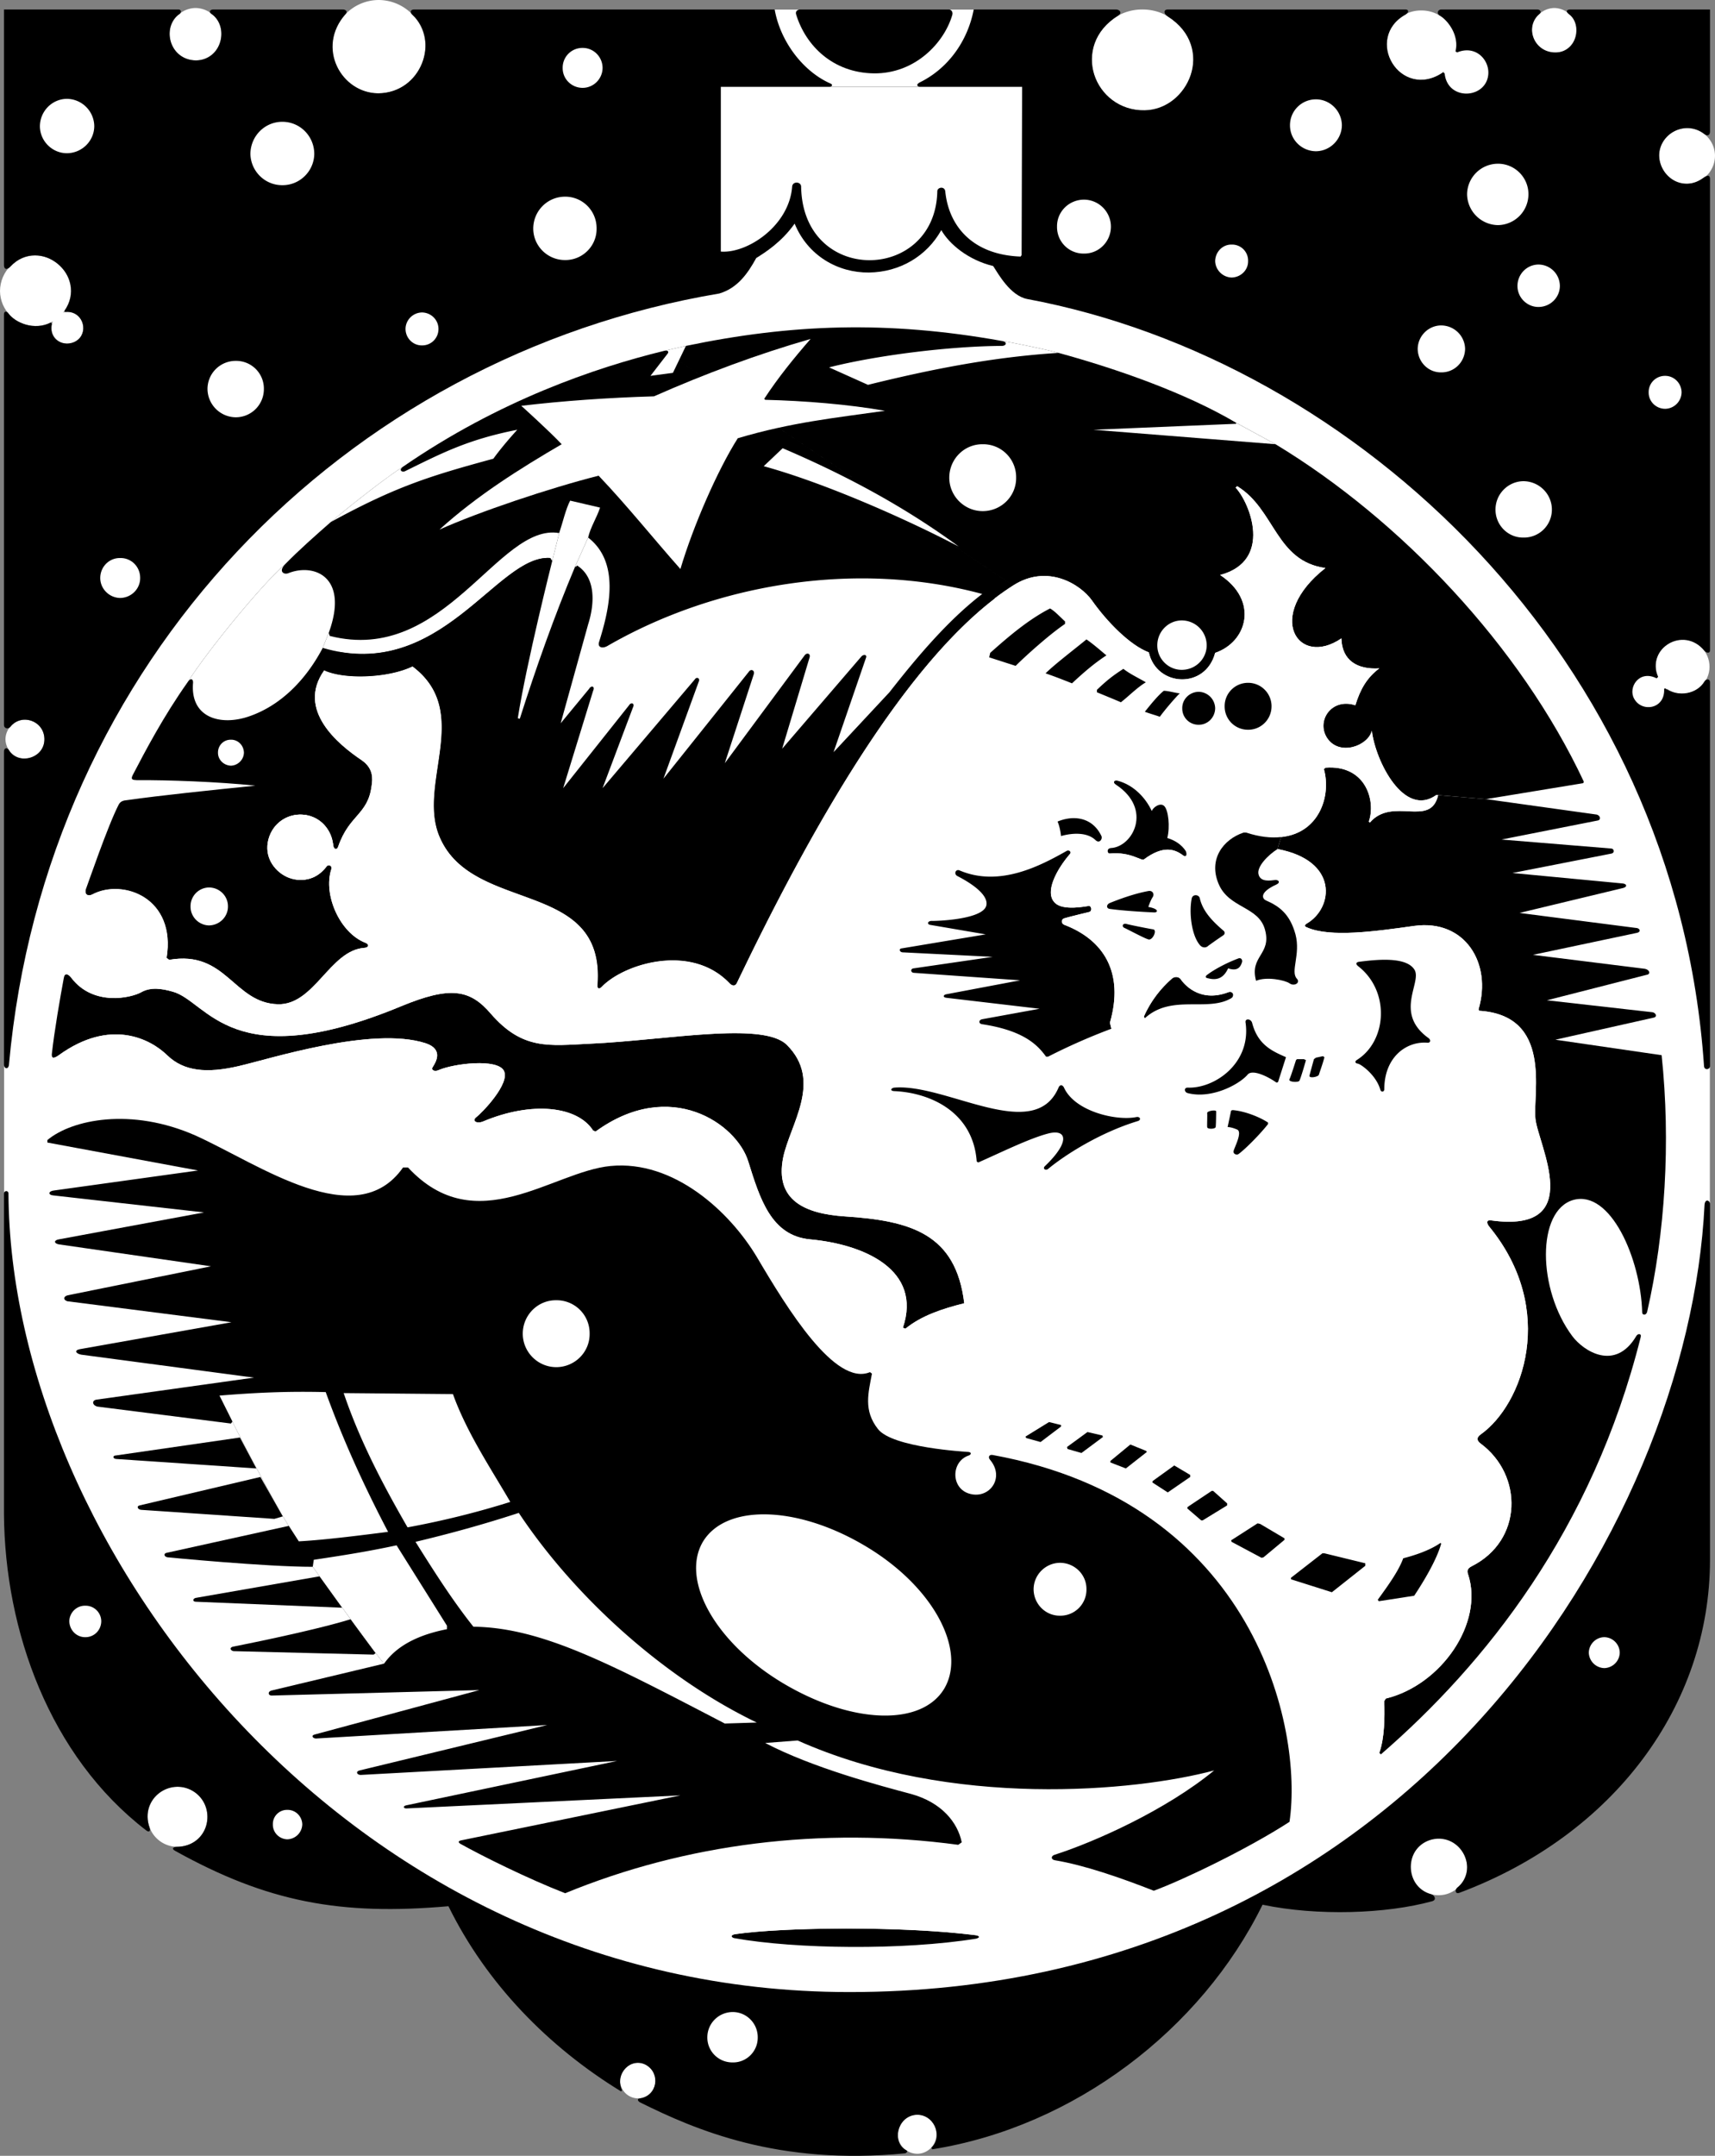
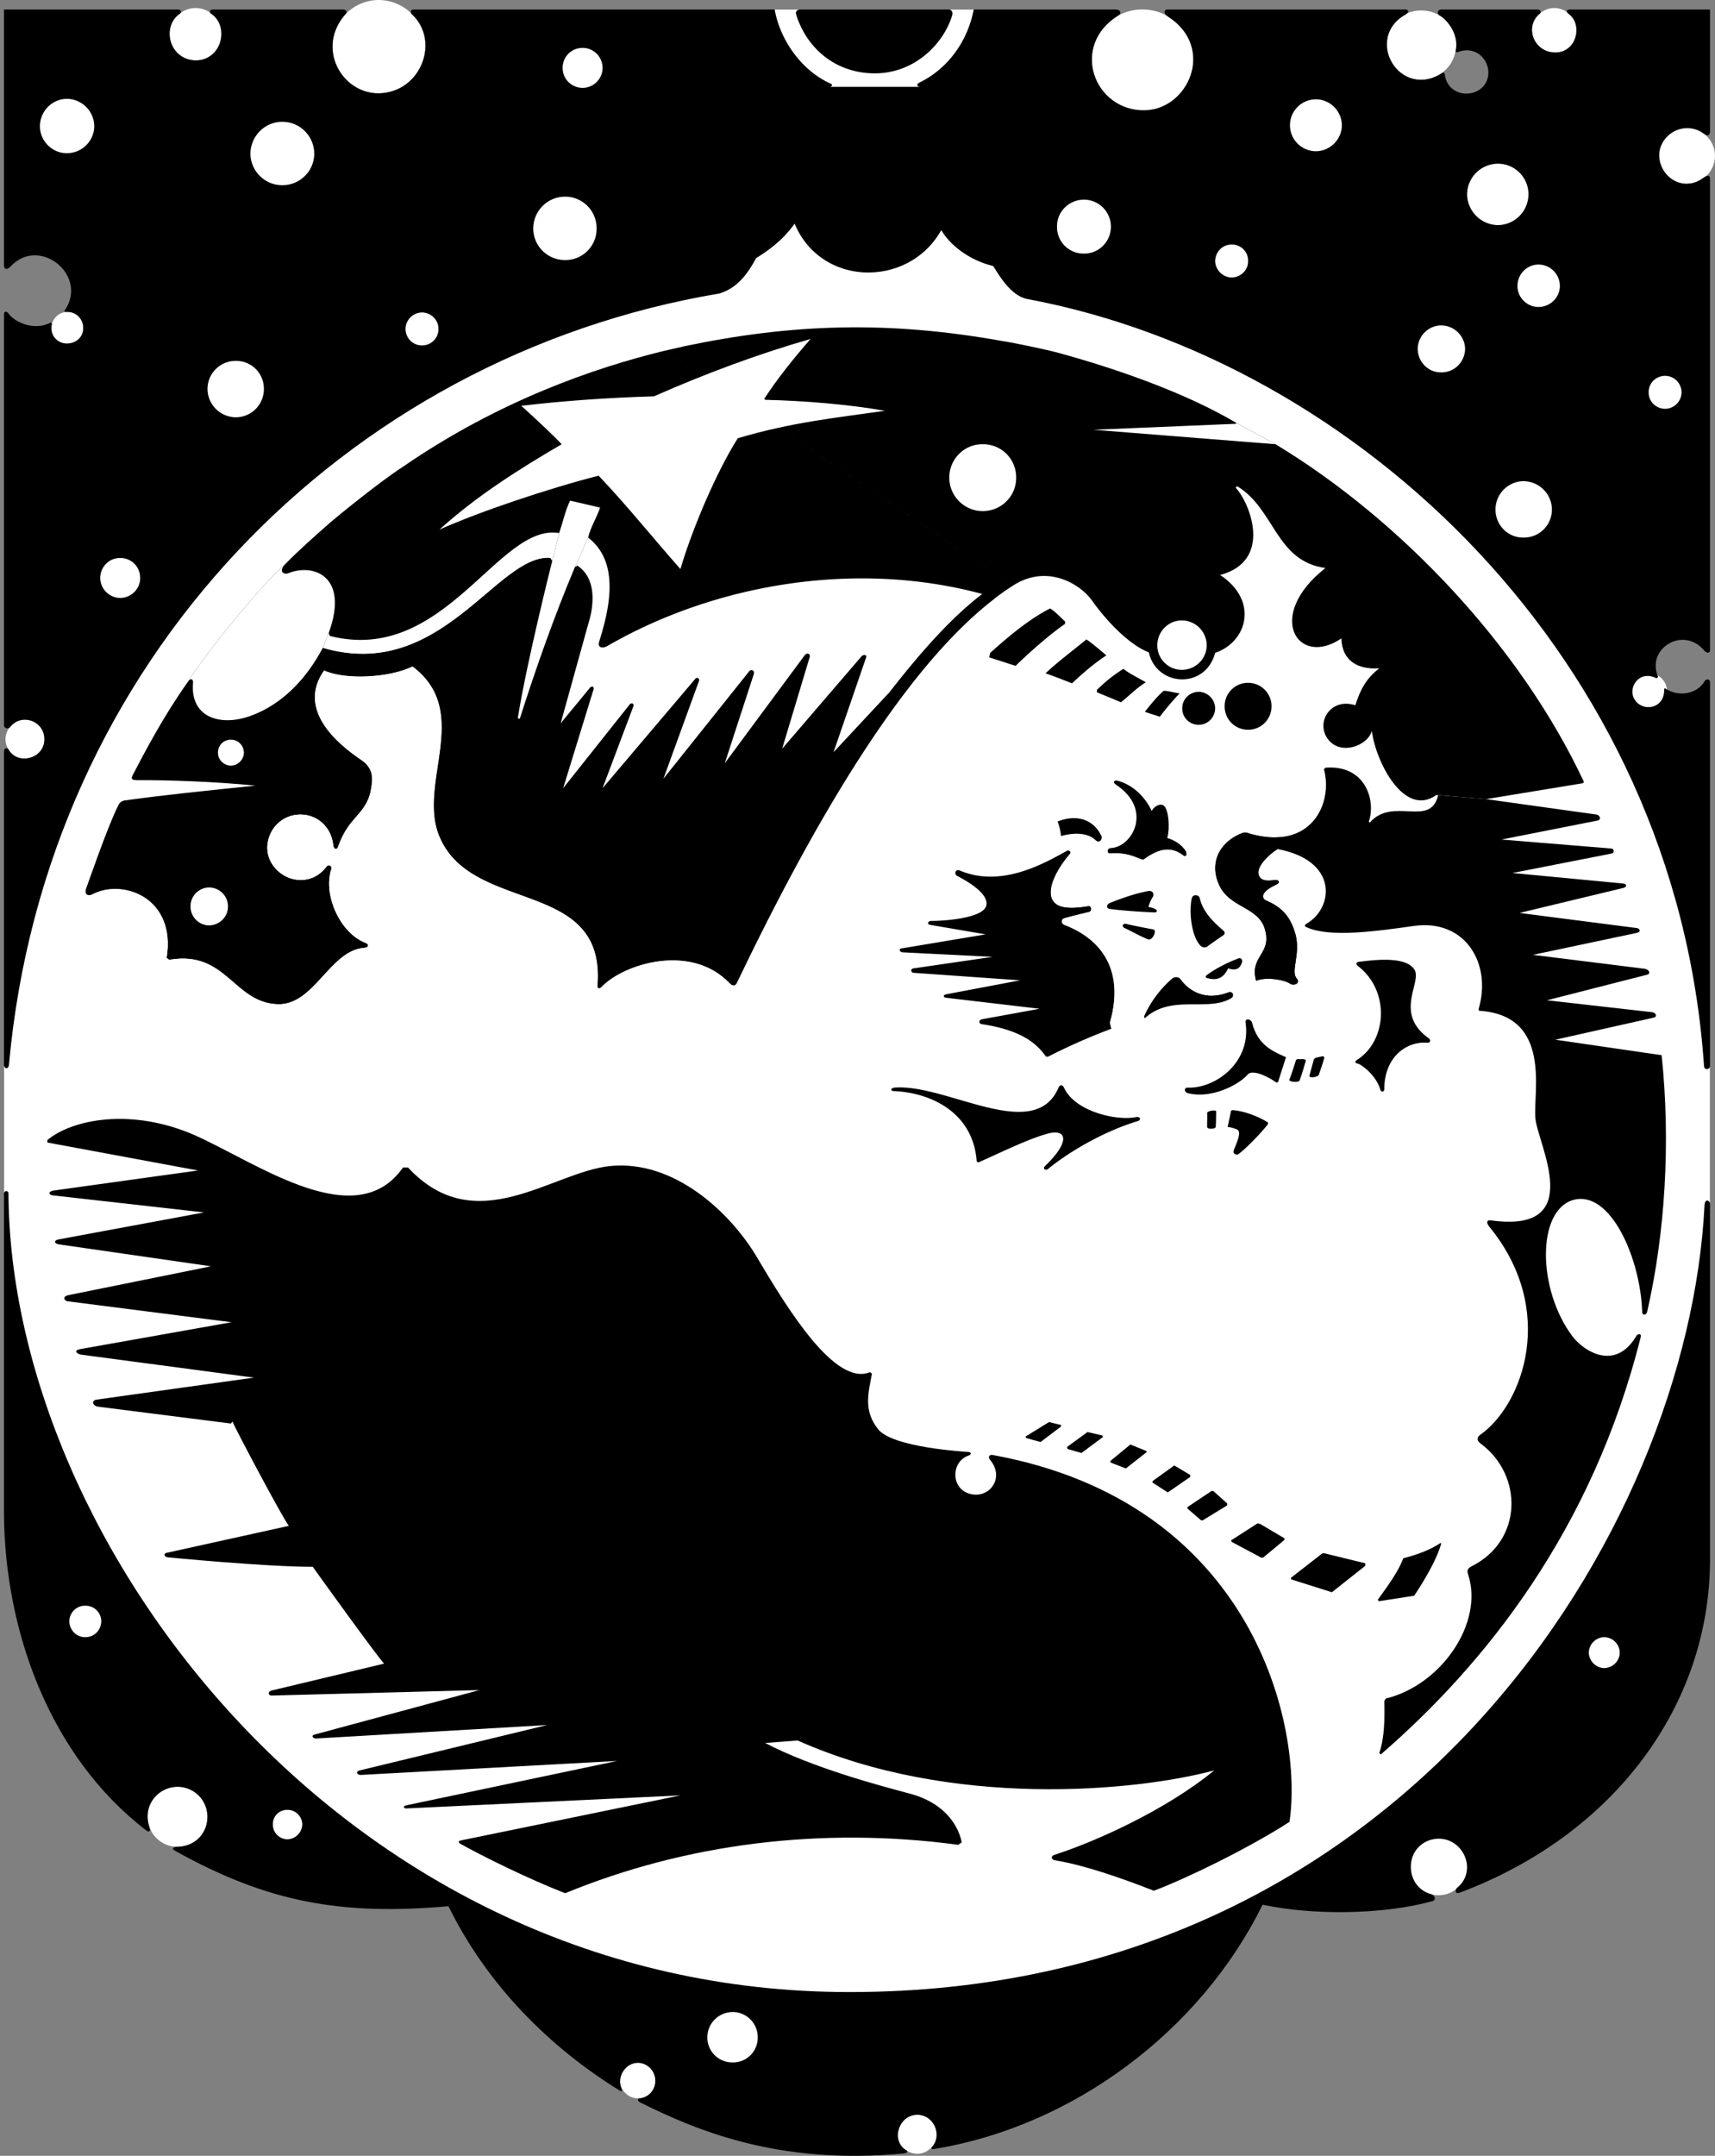
<svg xmlns="http://www.w3.org/2000/svg" width="458.396" height="575.884" viewBox="0 0 343.797 431.913">
  <rect x="0" y="0" width="343.797" height="431.913" fill="#808080" stroke="none" />
  <path style="fill:#fff;fill-opacity:1;fill-rule:nonzero;stroke:none" d="M42.426 420.176c2.89-.024 5.226-2.36 5.199-5.2.027-2.917-2.309-5.253-5.2-5.3a5.287 5.287 0 0 0-5.198 5.3c-.004 2.84 2.332 5.176 5.199 5.2m291.199 130.199c2.082.02 3.77-1.668 3.8-3.8a3.777 3.777 0 0 0-3.8-3.7 3.777 3.777 0 0 0-3.8 3.7c.03 2.132 1.718 3.82 3.8 3.8m-45.5-126.301c3.883-.039 6.996-3.152 7-7a6.898 6.898 0 0 0-7-6.898c-3.797-.047-6.91 3.066-6.898 6.898-.012 3.848 3.101 6.961 6.898 7" transform="translate(-3.227 -408.074)" />
-   <path style="fill:#fff;fill-opacity:1;fill-rule:nonzero;stroke:none" d="M297.227 427.176c2.539-.047 4.613-2.121 4.597-4.7.016-2.53-2.058-4.605-4.597-4.601-2.575-.004-4.645 2.07-4.602 4.602-.043 2.578 2.027 4.652 4.602 4.699m43.296 119.898c2.97-.027 5.399-2.453 5.403-5.398-.004-3.043-2.434-5.473-5.403-5.5-3.015.027-5.445 2.457-5.398 5.5-.047 2.945 2.383 5.37 5.398 5.398M10.324 473.375c3.914.027 7.082-3.137 7.102-7-.02-3.945-3.188-7.113-7.102-7.102-3.894-.011-7.062 3.157-7.097 7.102.035 3.863 3.203 7.027 7.097 7" transform="translate(-3.227 -408.074)" />
  <path style="fill:#fff;fill-opacity:1;fill-rule:nonzero;stroke:none" d="M16.727 476.977c1.78-.043 3.207-1.47 3.199-3.204a3.171 3.171 0 0 0-3.2-3.199c-1.734-.008-3.16 1.418-3.203 3.2a3.308 3.308 0 0 0 3.204 3.203m62.398-50.204a9.468 9.468 0 0 0 9.398-9.398c-.046-5.102-4.214-9.27-9.398-9.3-5.102.03-9.27 4.198-9.3 9.3.03 5.184 4.198 9.352 9.3 9.398m153.102 3.403c5.62.043 10.16-4.496 10.199-10.102-.04-5.59-4.578-10.125-10.2-10.097-5.574-.028-10.113 4.507-10.101 10.097-.012 5.606 4.527 10.145 10.102 10.102m82.597-11.5c2.453-.024 4.453-2.024 4.5-4.5a4.605 4.605 0 0 0-4.5-4.5c-2.476.047-4.476 2.047-4.5 4.5a4.542 4.542 0 0 0 4.5 4.5m26.602 26.199c3.086.008 5.582-2.488 5.597-5.602a5.544 5.544 0 0 0-5.597-5.5c-3.063-.03-5.559 2.465-5.602 5.5.043 3.114 2.54 5.61 5.602 5.602M8.227 560.074c2.171-.02 3.914-1.761 3.898-3.898.016-2.156-1.727-3.899-3.898-3.903-2.125.004-3.868 1.747-3.903 3.903.035 2.136 1.778 3.879 3.903 3.898m30.597 218a5.957 5.957 0 0 0 6-6c.02-3.308-2.672-6-6-6-3.308 0-6 2.692-6 6 0 3.328 2.692 6.02 6 6m92.301 50.403c1.91-.024 3.492-1.61 3.5-3.602-.008-1.91-1.59-3.492-3.5-3.5-1.992.008-3.578 1.59-3.602 3.5a3.628 3.628 0 0 0 3.602 3.602m56 11.097c2.105-.02 3.848-1.761 3.8-3.898a3.82 3.82 0 0 0-3.8-3.903c-2.188.004-3.93 1.747-3.898 3.903-.032 2.136 1.71 3.879 3.898 3.898m104.5-51.801c3.125.008 5.656-2.523 5.7-5.699-.044-3.074-2.575-5.605-5.7-5.597-3.125-.008-5.656 2.523-5.7 5.597.044 3.176 2.575 5.707 5.7 5.7" transform="translate(-3.227 -408.074)" />
  <path style="fill:#000;fill-opacity:1;fill-rule:nonzero;stroke:none" d="M4.023 461.074v-51.097h35c.57.023.602.613.204.898-3.602 2.313-2.227 9.25 3.296 9.3 5.164 0 6.727-6.863 3.102-9.3-.547-.352-.344-.875.3-.898h26c.696 0 1.009.453.598.898-6.023 6.793-.773 15.875 6.5 15.898 8.727-.074 12.395-10.691 6.903-15.699-.621-.547-.41-1.137.398-1.097h140.7c.796.085 1.124.738.402 1.199-9.844 6.074-4.844 19.156 5.3 19 8.524-.074 14.442-12.508 4.598-18.801-.812-.492-.93-1.375 0-1.398h47.7c.62.023.667.562 0 1-8.524 4.71-1.149 17.398 7.5 11.597l.3.2c.488 4.914 6.551 5.164 8.301 1.8 1.695-3.3-1.438-7.824-5.8-6l-.302-.199c.875-3.09-1.648-6.375-3.199-7.2-.68-.41-.344-1.19.301-1.198h19.3c.637.023.868.574.4.898-3.013 2.437-1.196 7.707 3.198 7.7 4.352.05 5.414-5.638 2.801-7.598-.738-.532-.644-.946.102-1h28.097v24.5c-.023.648-.468.976-1.199.398-3.762-2.875-8.957.004-9 4.3.051 4.2 4.676 7.637 8.903 4.5.636-.44 1.273-.675 1.296.2v94.5c-.004.625-.671.559-1.097.102-4.239-5.165-11.801-.415-9.301 5.199l-.3.3c-3.512-1.789-5.802 1.856-4.5 4.098 1.55 2.801 6.238 2.051 6-2l.198-.097c2.665 1.835 6.415 1.148 7.903-1.403.344-.574 1.105-.512 1.097.2v175.8c-.02 29.09-19.191 55.094-50.199 66.7-.922.355-.937-.594-.5-1 4.551-3.587.739-11.032-5-9.7-5.761 1.426-5.574 9.613-.199 11 .676.18 1.156 1.145.2 1.403-9.157 2.523-22.954 3.011-34 .699-12.325 25.074-37.825 44.492-66.2 49l-.2-.301c2.512-2.375.395-6.969-3.198-6.602-3.664.415-4.79 5.602-1.801 7.102.465.258-.2.602-.2.602-25.542 2.503-42.144-4.727-53.203-10.204-.562-.336-.55-.761 0-.796 3.477-.477 4.176-5 1.204-6.704-2.914-1.648-6.352 1.664-4.801 5.102l-.2.2c-14.538-8.888-26.976-21.575-34.601-37.098-21.625 1.898-36.293-.809-54.8-11.102-.774-.406-.356-.773.3-.8 6.5-.075 8.11-7.688 3.7-10.9-4.575-3.3-11.263 1.013-9.098 7.098.238.649-.13.97-.704.5-19.355-14.855-28.316-39.984-28.5-63.296V558.676c-.023-.781.676-.926 1-.301 1.727 3.043 7.227 1.707 7.102-2.3-.09-3.657-4.625-5.157-6.8-2.4-.434.555-1.325.388-1.302-.402v-82.199c-.023-.699.543-.707.903-.199 1.261 1.813 5.261 3.563 8.5 1.8l.199.302c-.75 3.71 3.234 4.894 5.3 3.097 2.083-1.82.762-5.824-2.6-5.5l-.2-.199c5-7-4.938-15.188-10.8-8.898-.49.558-1.325.824-1.302-.403" transform="translate(-3.227 -408.074)" />
  <path style="fill:#fff;fill-opacity:1;fill-rule:nonzero;stroke:none" d="M16.625 438.773c3.035-.02 5.465-2.445 5.5-5.398a5.549 5.549 0 0 0-5.5-5.5c-2.953.035-5.379 2.465-5.398 5.5.02 2.953 2.445 5.379 5.398 5.398m43.199 6.403c3.524.02 6.375-2.828 6.403-6.301-.028-3.555-2.88-6.406-6.403-6.398-3.504-.008-6.355 2.843-6.398 6.398.043 3.473 2.894 6.32 6.398 6.3m-9.301 46.501a5.638 5.638 0 0 0 5.602-5.7 5.552 5.552 0 0 0-5.602-5.601 5.638 5.638 0 0 0-5.699 5.602 5.723 5.723 0 0 0 5.7 5.699m37.3-14.403c1.832.028 3.309-1.453 3.301-3.296.008-1.797-1.469-3.278-3.3-3.301-1.813.023-3.29 1.504-3.302 3.3.012 1.844 1.489 3.325 3.301 3.297m28.699-17.097c3.493.02 6.34-2.828 6.301-6.301.04-3.555-2.808-6.406-6.3-6.398-3.54-.008-6.387 2.843-6.399 6.398.012 3.473 2.86 6.32 6.398 6.3m3.5-34.499c2.192-.004 3.985-1.797 4-4-.015-2.223-1.808-4.016-4-4a3.945 3.945 0 0 0-4 4c-.03 2.203 1.762 3.996 4 4m217 64.301c1.797-.012 3.278-1.489 3.301-3.301-.023-1.832-1.504-3.309-3.3-3.301-1.844-.008-3.325 1.469-3.297 3.3-.028 1.813 1.453 3.29 3.296 3.302M27.324 527.875c2.223-.035 4.016-1.828 4-4 .016-2.254-1.777-4.047-4-4-2.203-.047-3.996 1.746-4 4 .004 2.172 1.797 3.965 4 4m33.5 248.699a3.085 3.085 0 0 0 3-3c-.043-1.617-1.363-2.937-3-2.898a2.83 2.83 0 0 0-2.898 2.898c-.04 1.637 1.281 2.957 2.898 3m-40.5-40.5c1.766.024 3.192-1.398 3.2-3.199a3.131 3.131 0 0 0-3.2-3.102c-1.746-.039-3.172 1.387-3.199 3.102.027 1.8 1.453 3.223 3.2 3.2m129.8 85.198c2.758.043 5.027-2.226 5-5 .027-2.82-2.242-5.09-5-5.097-2.84.008-5.11 2.277-5.102 5.097-.008 2.774 2.262 5.043 5.102 5m174.699-79c1.703-.043 3.074-1.414 3.102-3.097a3.15 3.15 0 0 0-3.102-3.102c-1.683.028-3.054 1.399-3.097 3.102a3.192 3.192 0 0 0 3.097 3.097M220.523 458.875c2.97.047 5.399-2.383 5.403-5.398-.004-2.97-2.434-5.399-5.403-5.403-3.015.004-5.445 2.434-5.398 5.403a5.298 5.298 0 0 0 5.398 5.398m29.602 4.801c1.863-.043 3.34-1.52 3.3-3.301a3.204 3.204 0 0 0-3.3-3.3c-1.781-.04-3.258 1.437-3.3 3.3.042 1.781 1.519 3.258 3.3 3.3m16.898-25.3c2.84-.023 5.164-2.344 5.204-5.2-.04-2.87-2.364-5.195-5.204-5.198-2.886.004-5.21 2.328-5.199 5.199-.011 2.855 2.313 5.176 5.2 5.199m36.499 14.801a6.197 6.197 0 0 0 6.102-6.2c.004-3.359-2.742-6.105-6.102-6.101a6.197 6.197 0 0 0-6.199 6.102 6.284 6.284 0 0 0 6.2 6.199m8.101 16.398c2.387 0 4.285-1.898 4.3-4.199a4.306 4.306 0 0 0-4.3-4.3c-2.3.015-4.2 1.913-4.2 4.3 0 2.3 1.9 4.2 4.2 4.2m-19.5 13.101c2.645.039 4.758-2.07 4.8-4.7-.042-2.581-2.155-4.69-4.8-4.703-2.563.012-4.672 2.122-4.7 4.704.028 2.628 2.137 4.738 4.7 4.699m16.5 33.097a5.593 5.593 0 0 0 5.7-5.597c0-3.133-2.536-5.664-5.7-5.7-3.082.036-5.613 2.567-5.602 5.7-.011 3.113 2.52 5.648 5.602 5.597M158.523 409.977c1.11 6.328 5.602 12.336 11.102 14.796.559.204.531.614-.102.704h18.102c-.59-.094-.781-.485 0-.903 5.5-2.699 9.55-8.074 10.8-14.597h-39.902" transform="translate(-3.227 -408.074)" />
  <path style="fill:#000;fill-opacity:1;fill-rule:nonzero;stroke:none" d="M193.426 409.977c.574.023.86.558.699 1.097-1.625 5.594-7.457 11.781-15.7 11.7-8.214-.106-13.675-5.524-15.6-11.797-.204-.664.265-1.04 1-1h29.6" transform="translate(-3.227 -408.074)" />
  <path style="fill:#fff;fill-opacity:1;fill-rule:nonzero;stroke:none" d="M4.023 647.273c-.023-.773.91-.71.903-.097.324 69.824 67.324 160.043 168.597 160 111.602.043 168.227-92.926 171.403-157.7.101-1.343 1.09-.898 1.097-.203v-27.597c-.023.719-1.128.879-1.199 0C339.25 539.75 275 480.25 209.125 467.976c-3.379-.671-5.793-5.058-6.8-6.601-4.993-1.207-8.802-4.387-10.4-7.2-2.902 5.212-8.316 8.419-14.5 8.5-6.202.063-12.257-3.343-14.902-9.8-2.617 3.719-5.941 5.793-7.699 6.898-1.699 3.102-3.754 6.028-7.398 7.102C72.332 479.5 12.332 540.5 5.023 621.375c-.078.996-1.023.938-1-.102v26" transform="translate(-3.227 -408.074)" />
  <path style="fill:#000;fill-opacity:1;fill-rule:nonzero;stroke:none" d="M206.324 525.375c-20.156 12.793-39.824 47.125-55.398 79.602-.317.664-.887.675-1.5 0-7.676-7.977-21.094-3.895-25.602.796-.379.38-.883.5-.8-.398 1.601-21.375-24.899-14.125-31.598-29.5-4.73-10.656 6.699-25.125-5.5-34.3-4.852 2.35-13.676 2.675-17.7.8-5.644 7.957 2.856 14.875 7.5 18 2.383 1.64 2.208 3.7 2 5.102-.726 5.855-4.476 5.773-6.703 12.199-.191.691-.886.695-1-.301-1.148-7.938-11.168-7.926-13-1.102-1.71 6.79 7.54 11.09 11.5 5.5.504-.613 1.368-.351 1.102.5-1.625 5.04 1.707 12.727 6.898 14.704.774.312.645.957-.296 1-6.895.523-9.977 11.48-17.301 11.296C50 609 48.625 598.375 37.125 600.375l-.5-.398c1.957-11.895-8.5-15.977-14.898-12.704-.848.422-1.586.032-1.301-1 .379-.968 4.406-12.773 6.597-17 .364-.68.926-.832 1.704-.898 6.773-.957 16.441-1.957 25.699-2.898-7.617-.79-17.594-1.145-23.801-1.102-.684-.043-1.285-.04-.8-1 2.542-4.867 6.175-11.793 11-18.602 4.05-6.398 14.925-19.648 19.6-23.699 2.755-2.812 5.884-5.578 9.098-8.398 1.18-1.02 9.809-8.094 14.5-11.102 19.227-13.242 38.477-19.824 52.301-23.199l70 47m-70-47 4.403-1c21.023-4.375 40.273-5.125 63.296-1 1.7.219 9.2 1.777 11.403 2.398 11.574 3.164 25.363 7.961 35.597 14l7.903 4.301c25.105 15.176 49.074 40.465 61.8 67.602l-.101.3-19.5 3.2-9.602-.801h-.398c-6.375 4.543-12.125-6.625-12.898-12.898-.727 3.023-6.54 5.21-9 1.398-2.172-3.434.96-8.063 5.699-6.5.992-3.207 2.281-5.488 4.8-7.398-4.394.273-7.476-1.559-7.601-6-8.707 5.941-15.457-4.477-3.2-14.102-10.007-1.375-10.093-11.793-17.698-16.398l-.301.296c2.824 2.977 7.574 14.645-3.102 17.5 7.801 5.164 5.426 13.414-1 15.602-1.949 7.375-11.762 6.812-13.3-.102-3.81-1.437-8.399-6.148-11.399-10.398-2.234-3.164-8.875-7.441-15.8-3l-70-47" transform="translate(-3.227 -408.074)" />
  <path style="fill:#000;fill-opacity:1;fill-rule:nonzero;stroke:none" d="m301.125 568.176 22.2 3.097c.777.227.89 1.122.1 1.204l-19.198 3.796 22 1.801c.52.004.765.805.097 1l-19.898 3.903 22.097 2.097c.872.094.93.68.102.903l-20.8 5 23.3 3c.875 0 1.156.832.2 1l-20.802 4.398 22.5 2.8c.977.243 1.09 1.102.301 1.2l-20 5.102 21.2 2.398c.687.152 1.015.965.101 1.102l-19.602 4.398 21.301 3.102c1.844 17.441.688 35.753-2.898 51.398-.195.816-1.035.703-1 .102-.301-10.727-6.344-24.559-13.801-22.5-7.375 2.105-7.207 17.941-.2 27.296 2.259 3 8.575 7.102 12.802 0 .27-.546 1.12-.617.898.204-9.707 38.691-31.207 65.523-52.102 83.597l-.296-.3c1.082-3.114 1.082-7.086 1-10.399l.296-.5c11.145-2.707 19.711-15.176 16.5-24.898-.273-.727-.085-1.196.704-1.602 10.273-5.125 10.398-18.25 1.796-24.602-.75-.558-.847-1.191 0-1.796 8.477-5.977 15.477-24.977 1.704-41.704-.512-.675-.563-1.328.398-1.199 19.293 2.676 9.375-15.242 8.898-20.398-.523-5.176 3.477-20.676-11.296-21.602l-.102-.3c2.73-9.188-2.707-18.106-12.898-16.7-7.715 1.086-16.836 2.364-21.5.301-.594-.227-.524-.469 0-.8 5.273-3.075 6.441-12.575-5.903-14.9-1.918 1.212-4.226 3.567-3.8 5.098.394 1.559 2.308 1.227 3.402 1.102.691-.012.988.535.199.898-3.793 1.727-2.68 2.993-2.102 3.204 2.727 1.191 4.793 2.765 5.903 6.796 1.074 4.059-1.094 7.477.3 8.903.735.8-.562 1.586-1.5.898-.976-.656-4.62-1.386-6.703-.5-1.355-4.992 3.145-5.242 1.801-10.199-1.246-4.754-7.242-4.293-9.3-9.2-2.106-4.925.894-8.925 5-10.3h.5c13.144 4.125 17.476-5.957 15.601-12.7l.3-.3c8.075-.625 10.157 6.625 8.7 10.8l.2.2c4.593-5.293 12.175 1.125 13.698-5.5l9.602.8" transform="translate(-3.227 -408.074)" />
  <path style="fill:#fff;fill-opacity:1;fill-rule:nonzero;stroke:none" d="M67.926 537.875c23.699 7 34.949-18.75 45.597-18l.403.602 1.398-5.602c-12.199-2.125-22.949 26.5-46 20.602l-.199-.602-1.2 3" transform="translate(-3.227 -408.074)" />
-   <path style="fill:#000;fill-opacity:1;fill-rule:nonzero;stroke:none" d="M31.523 606.875c1.852-1.074 4.266-.723 6.403-.102 6.949 1.977 11.668 17.004 45.699 2.903 9.836-4.063 13.797-3.422 18 1.5 6.375 7.324 11.652 6.39 19.898 6 15.079-.68 34.579-4.496 39.403.199 7.324 7.25.699 15.875-.7 22.602-1.738 8.668 4.508 11.265 12.297 11.796 13.352.852 22.336 3.512 24 17.403-4.418 1.113-8.523 2.449-11.796 5.097l-.5-.199c3.898-11.574-7.727-16.699-18.602-17.699-7.816-.719-10.063-8.152-12.398-15.602-2.29-7.496-15.602-16.898-30.602-6l-.5-.199c-3.117-4.886-12.25-5.949-22.102-1.8-1.265.5-2.273-.149-1.296-.899 1.023-.75 6.878-6.738 5.5-9.3-1.332-2.462-9.977-1.45-13.102-.098-.73.343-1.625.023-1.102-.704.477-.773 2.258-3.468-1.5-4.699-10.773-3.449-31.257 3.18-37.5 4.602-6.273 1.449-10.918 1.086-14.296-2.2-3.332-3.238-11.352-7.476-21.704 0-.609.438-1.59 1-1.398-.3.48-4.442 1.652-11.188 2.398-15.2.18-1.14.895-.761 1.5 0 4.391 5.813 12.13 3.942 14 2.899m19.801 89.199 3.301 6.2-28.102-1.899c-.691-.043-.75-.688-.097-.7l24.898-3.6m6.903 16.3-26.602-1.8c-.762-.005-1.125-.743-.398-.9l24.199-5.698 4.5 7.898-1.7.5m9.098 11.5 4.5 6.3-29.3-1.198c-.774.023-.692-.727.101-.801l24.7-4.301m11.198 15.398-.398.301-28.102-.699c-.605-.125-.855-.707-.097-.898 0 0 15.719-3.063 23.597-5.5l5 6.796m120.204 56.5c.855.079 1.082.516.199.704-14.594 2.355-36.176 2.105-48.5-.102-.813-.172-.703-.668.199-.8 9.793-1.407 33.293-1.657 48.102.198" transform="translate(-3.227 -408.074)" />
  <path style="fill:#fff;fill-opacity:1;fill-rule:nonzero;stroke:none" d="M45.125 593.477c2.125-.04 3.813-1.727 3.8-3.801.013-2.09-1.675-3.781-3.8-3.801a3.752 3.752 0 0 0-3.7 3.8c-.03 2.075 1.66 3.763 3.7 3.802m4.398-32c1.41-.051 2.57-1.211 2.602-2.602-.031-1.473-1.191-2.633-2.602-2.602-1.457-.03-2.617 1.13-2.597 2.602-.02 1.39 1.14 2.55 2.597 2.602m150.704-51c3.734-.008 6.742-3.016 6.699-6.704a6.602 6.602 0 0 0-6.7-6.699c-3.687-.043-6.695 2.965-6.703 6.7.008 3.687 3.016 6.695 6.704 6.703m39.898 31.796c2.773.008 4.992-2.207 5-4.898a4.995 4.995 0 0 0-5-5c-2.691.008-4.906 2.227-4.898 5-.008 2.691 2.207 4.906 4.898 4.898" transform="translate(-3.227 -408.074)" />
  <path style="fill:#fff;fill-opacity:1;fill-rule:nonzero;stroke:none" d="M150.926 604.977c-.317.664-.887.675-1.5 0-7.676-7.977-21.094-3.895-25.602.796-.379.38-.883.5-.8-.398 1.601-21.375-24.899-14.125-31.598-29.5-4.73-10.656 6.699-25.125-5.5-34.3-4.852 2.35-13.676 2.675-17.7.8-5.644 7.957 2.856 14.875 7.5 18 2.383 1.64 2.208 3.7 2 5.102-.726 5.855-4.476 5.773-6.703 12.199-.191.691-.886.695-1-.301-1.148-7.938-11.168-7.926-13-1.102-1.71 6.79 7.54 11.09 11.5 5.5.504-.613 1.368-.351 1.102.5-1.625 5.04 1.707 12.727 6.898 14.704.774.312.645.957-.296 1-6.895.523-9.977 11.48-17.301 11.296C50 609 48.625 598.375 37.125 600.375l-.5-.398c1.957-11.895-8.875-15.977-14.898-12.704-.836.442-1.586.032-1.301-1-1.453 4.032-3.805 14.22-4.403 17.704.18-1.141.887-.758 1.5 0 4.461 5.793 11.977 4.023 14 2.898 2.024-1.168 4.25-.727 6.403-.102 6.949 1.977 11.668 17.004 45.699 2.903 9.836-4.063 13.797-3.422 18 1.5 6.375 7.324 11.652 6.39 19.898 6 8.032-.36 17.332-1.613 25-2l4.403-10.2" transform="translate(-3.227 -408.074)" />
-   <path style="fill:#fff;fill-opacity:1;fill-rule:nonzero;stroke:none" d="M146.523 615.176c6.688-.328 12.122.008 14.403 2.199 7.324 7.25.699 15.875-.7 22.602-1.738 8.668 4.508 11.265 12.297 11.796 13.352.852 22.336 3.512 24 17.403-4.418 1.113-8.523 2.449-11.796 5.097l-6.704 9c-.722 3.875-1.734 7.38 1.204 11.102 2.898 3.75 17.59 4.54 18.199 4.602.574.085.515.507 0 .699-3.613 1.199-3.637 6.726.3 7.699 3.899 1 6.962-3.25 4-6.8-.5-.555-.218-1.138.5-1 52.606 9.593 62.274 54.757 59.5 73.5 5.212-3.263 14.337-9.888 18.297-13.5l-.296-.302c1.082-3.113 1.082-7.086 1-10.398l.296-.5c11.145-2.707 19.711-15.176 16.5-24.898-.273-.727-.085-1.196.704-1.602 10.273-5.125 10.398-18.25 1.796-24.602-.75-.558-.847-1.191 0-1.796 8.477-5.977 15.477-24.977 1.704-41.704-.512-.675-.563-1.328.398-1.199 19.293 2.676 9.375-15.242 8.898-20.398-.523-5.176 3.477-20.676-11.296-21.602l-.102-.3c2.73-9.188-2.707-18.106-12.898-16.7-7.715 1.086-16.836 2.364-21.5.301-.594-.227-.524-.469 0-.8 5.273-3.075 6.441-12.575-5.903-14.9l.7-2.402c7.66-.765 10.101-8.238 8.601-13.597l.3-.301c8.075-.625 10.157 6.625 8.7 10.8l.2.2c4.593-5.293 12.175 1.125 13.698-5.5h-.398c-6.375 4.543-12.125-6.625-12.898-12.898-.727 3.023-6.54 5.21-9 1.398-2.172-3.434.96-8.063 5.699-6.5.992-3.207 2.281-5.488 4.8-7.398-4.394.273-7.476-1.559-7.601-6-8.707 5.941-15.457-4.477-3.2-14.102-10.007-1.375-10.093-11.793-17.698-16.398l-.301.296c2.824 2.977 7.574 14.645-3.102 17.5 7.801 5.164 5.426 13.414-1 15.602-1.949 7.375-11.762 6.812-13.3-.102-3.81-1.437-8.399-6.148-11.399-10.398-2.234-3.164-8.875-7.441-15.8-3-20.157 12.793-39.825 47.125-55.4 79.602l-4.402 10.199" transform="translate(-3.227 -408.074)" />
  <path style="fill:#fff;fill-opacity:1;fill-rule:nonzero;stroke:none" d="m184.727 674.273-.5-.199c3.898-11.574-7.727-16.699-18.602-17.699-7.816-.719-10.063-8.152-12.398-15.602-2.29-7.496-15.602-16.898-30.602-6l-.5-.199c-3.117-4.886-12.25-5.949-22.102-1.8-1.265.5-2.273-.149-1.296-.899 1.023-.75 6.878-6.738 5.5-9.3-1.332-2.462-9.977-1.45-13.102-.098-.73.343-1.625.023-1.102-.704.477-.773 2.258-3.468-1.5-4.699-10.773-3.449-31.257 3.18-37.5 4.602-6.273 1.449-10.918 1.086-14.296-2.2-3.332-3.238-11.352-7.476-21.704 0-.609.438-1.59 1-1.398-.3-.625 3.406-.809 14.804-.898 17.3 4.898-4.101 16.773-6.601 29.699-.902 12.824 5.801 32.199 19.801 41.597 6.403h1c13.645 14.691 28.922.808 40.602-.301 12.707-1.219 23.875 9.156 29.3 18.199 6.18 10.477 15.727 26.004 22.7 23.102l.398.296 6.704-9" transform="translate(-3.227 -408.074)" />
  <path style="fill:#000;fill-opacity:1;fill-rule:nonzero;stroke:none" d="m113.926 520.477-.403-.602c-10.164-.715-20.87 22.7-42.398 18.8l-2.898 3.7c4.023 1.875 12.847 1.55 17.699-.8 12.199 9.175.77 23.644 5.5 34.3 6.699 15.375 33.199 8.125 31.597 29.5-.082.898.422.777.801.398 4.508-4.691 17.926-8.773 25.602-.796.613.675 1.183.664 1.5 0 14.61-30.465 32.82-62.567 51.699-77l-2.5-.903c-7.016 5.387-13.293 12.926-18.602 19.7l-11.199 12 6.5-18.899c.258-.625-.43-.762-.898-.3l-15.903 18.5 5.5-18.302c.22-.753-.523-1.023-1-.398l-16 21.602 5.801-17.801c.266-.82-.574-1.176-1-.5l-17.097 21.398 7.097-19.5c.258-.574-.406-.992-.8-.398l-18.5 21.8 6.101-16.203c.395-.77-.375-1.105-.8-.398l-13.2 16.602 6-19.5c.434-.922-.375-1.145-.8-.403l-5.7 6.903 5.5-19.801c1.375-4.344 1.5-9.426-2.2-11.801-.116.113-.218.312-.402.2l-4.597-1.098m102.801 12.097v.5c-2.985 2.016-7.516 6.047-9.903 8.403l-5.3-1.704.203-.898c3.68-3.285 7.68-6.688 12-8.898.941.523 2.023 1.707 3 2.597m8.296 6.801c-2.617 1.715-4.656 3.523-6.898 5.602-1.625-.645-3.293-1.309-5.3-2 1.8-1.79 5.874-4.891 8.198-6.801 1.54 1.074 2.727 2.156 4 3.199m7.903 5.398c-1.676.977-3.524 2.86-5 4-.656-.304-4.801-2-4.801-2v-.5c2.063-1.96 3.168-2.816 5.3-4.199 1.325 1.051 3.083 1.852 4.5 2.7m6.802 2.203c-1.04 1.023-2.977 3.304-4 4.699-.774-.293-1.86-.578-3-1 1.023-1.29 2.586-3.239 3.796-4.2.918-.003 2.414.461 3.204.5m-15.704 28.598c.258.59-.39 1.59-1.199.801-1.762-1.688-4.887-1.375-6.898-.8-.113-1.013-.363-2.2-.7-2.9 3.274-1.363 7.028-.84 8.797 2.9m-7 2.999c.493-.304 1.094.172.602.7-2.5 2.913-5.125 7.601-2.898 9.703 1.675 1.632 6.21.648 6.796.597.54.051.645 1.012.102 1.2 0 0-4.418 1.062-5.102 1.3-.605.215-.593 1.055.102 1.301 7.813 3 12 9.5 9.102 19.602l.296 1.199a121.913 121.913 0 0 0-12.699 5.597h-.398c-1.613-2.21-4.301-5.21-12.801-6.5-.762-.097-.742-.859 0-1l11.5-2.097-18.7-2.2c-.738-.101-.609-.585 0-.703l14.802-2.796-21.301-1.5c-.676-.04-.738-.852 0-.903l15.8-2.3-18-.899c-.663 0-.913-.75-.203-.8l16.801-2.802-11.097-1.898c-.727-.125-.54-.75.199-.8.637.05 10.137-.2 11-3 .762-2.7-5.043-5.598-5.801-6-.758-.427-.297-1.477.5-1.098 8.055 3.406 16.313-1.04 21.398-3.903m58.602 22.199c3.71-.484 9.414-1.035 11.102 1.5 1.734 2.489-4.227 8.727 2.898 13.801.469.375.379.98-.3.903-4.157-.309-8.575 2.855-8.598 9.296.023.559-.622.72-.801.102-.844-2.957-3.926-5.125-4.5-5.2-.594-.093-.66-.484-.102-.8 5.926-3.793 6.594-13.707.2-18.7-.672-.515-.364-.831.101-.902m-35.699 3.5c.398.586 3.515 4.852 9.5 2.602 1.012-.375 1.383.754.597 1.2-4.773 2.8-11.96-.888-17.296 4l-.204-.302c1.383-3.183 3.477-5.773 5.704-7.699.601-.43 1.324-.308 1.699.2m14.301 8.703c1.148 4.46 4.086 5.71 6.796 6.898l-1.597 5-.301.102c-1.66-1.188-4.824-2.766-5.8-1.602-1.637 1.938-7.2 4.938-12 3.7-.731-.2-.786-1.114 0-1.098 5.363.21 12.738-4.852 11.6-13-.187-.907 1.028-.856 1.302 0m14.5 6.898c-.309 1.262-.97 3.027-1.102 3.5-.133.473-2.02.8-1.898.2.109-.446.898-3.302.898-3.302l.398-.296 1.403-.301.3.199m-5.499.398h1.398l.398.204s-.898 3.21-1.296 4.097c-.16.418-2.352.301-2-.3.273-.524 1.296-3.797 1.296-3.797l.204-.204m-47.801 5.704c.23-.57.75-.68 1.097 0 2.164 4.773 10.477 6.71 14.5 5.898.797-.152 1.02.59.301.8-7.262 2.2-14.262 6.513-18 9.598-.476.399-1.183-.066-.597-.597 5.086-4.864 4.398-7.489.597-6.5-3.824 1.011-9.262 3.71-14 5.8l-.3-.203c-.712-9.898-9.274-13.773-16.5-14.097-.962-.028-.696-.63 0-.7 10.413-.851 28.038 11.337 32.902 0m31.5 7.899c-.113.438-1.7.465-1.7 0-.039-.438.047-2.277 0-2.8-.039-.45 1.88-.735 1.797-.302 0 0-.02 2.692-.097 3.102m3.398-3.398c2.551.21 5.551 1.46 7.102 2.5v.296c-1.485 1.903-4.426 4.914-5.903 6-.34.258-1.132.04-1-.597.102-.614 1.852-3.801.704-4.301 0 0-1.102-.5-1.903-.5l.7-3.3.3-.098m-34.398 63.398-4.102 3.102-2.898-.801-.102-.301 4.7-2.898 2.402.597v.301m5.301 1.102 3 .699.097.3-4.3 3.2-2.797-.801-.102-.398 4.102-3m11.796 3.796.102.204-4.2 3.296-3.1-1.199v-.3l4-3.297 3.198 1.296m8.801 5.204-4.5 3.097-3.097-2 .097-.3 4.301-3.098 3.2 1.898v.403m4.601 2.796 2.8 2.5v.403l-4.902 3h-.3l-2.797-2.403.097-.296 4.801-3.204h.3m9.399 6.602 4.903 2.898v.301l-4.204 3.5-.398.102-6-3.2-.102-.3 5.301-3.403.5.102m36.301 4c-.918 3.254-3.492 7.527-5.398 10.398l-7.102 1.102-.2-.3c2.235-3.063 4.243-5.907 5.098-8.302 1.727-.441 5.145-1.441 7.5-3.097l.102.199m-23.398 1.898 8.199 2v.5l-6.7 5.301-8.203-2.597v-.301l6.301-4.903h.403m-15.301-165c2.594.024 4.707-2.085 4.699-4.699a4.691 4.691 0 0 0-4.7-4.699c-2.613-.008-4.722 2.105-4.698 4.7a4.647 4.647 0 0 0 4.699 4.698m-9.903-1c1.797.028 3.278-1.453 3.301-3.296a3.366 3.366 0 0 0-3.3-3.301c-1.844.023-3.325 1.504-3.297 3.3a3.235 3.235 0 0 0 3.296 3.297" transform="translate(-3.227 -408.074)" />
  <path style="fill:#fff;fill-opacity:1;fill-rule:nonzero;stroke:none" d="M121.125 515.773c.48-2.085 1.684-3.886 2.398-6l-6-1.398c-.867 1.625-1.523 4.5-2.199 6.5l-1.398 5.602s-5.164 20.445-6.903 31.5l.403.097c3.281-10.285 6.883-20.484 11.097-30.5l2.602-5.8" transform="translate(-3.227 -408.074)" />
  <path style="fill:#fff;fill-opacity:1;fill-rule:nonzero;stroke:none" d="M118.523 521.574c.184.114.286-.086.403-.199 3.699 2.375 3.574 7.457 2.199 11.8l-5.5 19.802 5.7-6.903c.425-.742 1.234-.52.8.403l-6 19.5 13.2-16.602c.425-.707 1.195-.371.8.398l-6.102 16.204 18.5-21.801c.395-.594 1.059-.176.801.398l-7.097 19.5 17.097-21.398c.426-.676 1.266-.32 1 .5l-5.8 17.8 16-21.601c.476-.625 1.218-.355 1 .398l-5.5 18.301 15.902-18.5c.469-.46 1.156-.324.898.301l-6.5 18.898 11.2-12c5.308-6.773 11.585-14.312 18.601-19.699-25.52-6.886-53.793-1.906-75.102 10.403-1.043.613-2.062.308-1.699-.801 2.051-6.551 4.281-15.887-2.199-20.903l-2.602 5.801m-55.097 62.801c3.625-.023 6.55-2.95 6.597-6.602-.046-3.574-2.972-6.5-6.597-6.5-3.602 0-6.528 2.926-6.5 6.5a6.537 6.537 0 0 0 6.5 6.602m135.398 123.199c2.235-.027 4.055-1.847 4.102-4.097-.047-2.243-1.867-4.063-4.102-4.102-2.258.04-4.078 1.86-4.097 4.102a4.14 4.14 0 0 0 4.097 4.097m-138.398-186.5c-4.676 4.051-15.551 17.301-19.602 23.7.68-1.047 1.14-.594 1.102.101-.594 7.043 5.574 8.707 11.3 6.7 6.122-2.114 11.22-7.087 14.7-13.7l1.199-3c4.125-11.293-2.957-13.957-8-12-.95.438-2.191-.273-.7-1.8m56.098 266.3c8.477 3.75 25.227 7.875 33.903 9-.813-.172-.703-.668.199-.8 9.793-1.407 33.293-1.657 48.102.198.855.079 1.082.516.199.704 10.824-1.477 24.949-5.477 35.597-9.602-6.691-2.625-13.941-5.125-19.796-6.102-.809-.113-.887-.843-.102-1.097 8.125-2.594 22.383-8.989 32-16.903-15.75 4.227-52.75 7.727-83.5-6l-6.5.5c9.582 5.016 23.043 8.559 29.2 10.204 6.175 1.691 9.382 5.71 10.198 9.699l-.699.5c-27.418-3.688-54.633-.239-78.8 9.699" transform="translate(-3.227 -408.074)" />
  <path style="fill:#000;fill-opacity:1;fill-rule:nonzero;stroke:none" d="M65.926 721.977c1.164 1.652 12.812 17.816 14.3 19.398l-22.601 5.398c-.762.215-.652.965 0 1l41.7-1.097-33 8.898c-.868.215-.325.844.3.801l46.3-2.7-37.6 9.098c-.852.184-.575.895.198.903l51.403-2.801-42.301 8.898c-.73.184-.523.711.3.602l54.7-2.602-43.898 9c-.747.141-.622.442-.204.704 4.422 2.468 13.465 6.96 21 9.898 24.168-9.937 51.383-13.387 78.801-9.7l.7-.5c-.817-3.987-4.024-8.007-10.2-9.698-6.156-1.645-19.617-5.188-29.199-10.204l6.5-.5c30.75 13.727 67.75 10.227 83.5 6-9.617 7.915-23.875 14.309-32 16.903-.785.254-.707.984.102 1.097 5.855.977 13.105 3.477 19.796 6.102 5.743-2.11 18.684-8.285 27.204-13.8 2.773-18.743-6.895-63.907-59.5-73.5-.72-.137-1 .445-.5 1 2.96 3.55-.102 7.8-4 6.8-3.938-.973-3.914-6.5-.301-7.7.515-.19.574-.612 0-.698-.61-.063-15.301-.852-18.2-4.602-2.937-3.723-1.925-7.227-1.203-11.102l-.398-.296c-6.973 2.902-16.52-12.625-22.7-23.102-5.425-9.043-16.593-19.418-29.3-18.2-11.68 1.11-26.957 14.993-40.602.302h-1c-9.398 13.398-28.773-.602-41.597-6.403-12.926-5.699-24.801-3.199-29.7.903v.5l30.2 5.597-28.801 4c-1.227.102-1.324.914-.2 1l30.2 3.403-29.102 5.398c-1.015.164-1.03.813 0 1l30.5 4.398-28.699 5.801c-.91.215-.976.93-.097 1.2l32.898 4.203-30.398 5.398c-1.145.215-.832.887.296 1.102l34.602 4.597-31.5 4.403c-.992.113-.977 1.093.102 1.398l26.796 3.398.301-.398c.758 1.793 9.906 19.04 11.301 20.898l-24.5 5.403c-.707.156-.477.8.2.898 0 0 19.683 1.914 29.1 1.903" transform="translate(-3.227 -408.074)" />
-   <path style="fill:#fff;fill-opacity:1;fill-rule:nonzero;stroke:none" d="M94.023 687.375c2.786 7.715 7.485 14.715 11.5 21.602a173.133 173.133 0 0 1-20.597 5.097c-5.02-8.687-9.617-17.484-12.801-26.898l21.898.199m13.204 23.801c11.378 17.113 29.378 33.21 47.699 42l-6.403.199C125.668 741.5 112 734.168 98.125 733.977c-4.219-5.29-8.02-11.29-11.602-17 6.727-1.602 13.602-3.477 20.704-5.801m-57.403-18.301c.758 1.793 9.906 19.04 11.301 20.898l2 3.102c5.543-.293 13.707-1.375 17.898-1.898-4.898-9.352-9.015-18.387-12.5-28-7.816-.188-14.117.113-21.296.699l2.597 5.199m16.102 29.102c1.164 1.652 12.812 17.816 14.3 19.398 2.915-4.156 7.981-5.988 12.598-6.898v-.704l-10.097-16.097c-5.809 1.242-10.559 1.992-16.602 2.898l-.2 1.403" transform="translate(-3.227 -408.074)" />
  <path style="fill:#000;fill-opacity:1;fill-rule:nonzero;stroke:none" d="M234.125 570.574c.184-.687 1.688-1.824 2.5-1 .813.801 1.188 4.114.602 6.403 1.46.398 2.898 1.335 3.699 2.597.297.656.129 1.313-.5.903-1.613-1.227-3.922-2.18-7.903.796-.46.352-2.648-1.586-6.796-1.199-.54.04-.727-1.023.199-1.097 4.387-.227 8.449-7.79 1-12.704-.696-.43-.344-.945.3-.796 3.212.835 5.649 3.398 6.899 6.097" transform="translate(-3.227 -408.074)" />
  <path style="fill:#fff;fill-opacity:1;fill-rule:nonzero;stroke:none" d="M252.523 574.875c-4.773-1.125-10.105 6.043-12.097 4.602-1.613-1.227-3.922-2.18-7.903.796-.46.352-2.648-1.586-6.796-1.199-.727.07-5.809.176-6.301-.199-.508-.293-1.344-.293-1.801.398-2.5 2.915-5.125 7.602-2.898 9.704 1.675 1.632 6.21.648 6.796.597.54.051.645 1.012.102 1.2 0 0-4.418 1.062-5.102 1.3-.605.215-.593 1.055.102 1.301 7.813 3 12 9.5 9.102 19.602l.296 1.199c.727-.258 4.766-1.754 6.704-2.102l-.204-.3c1.383-3.184 3.477-5.774 5.704-7.7.601-.43 1.324-.308 1.699.2.398.585 3.515 4.851 9.5 2.601 1.012-.375 1.383.754.597 1.2.957-.763 3.497-3.005 5-3.5-1.355-4.993 3.145-5.243 1.801-10.2-1.246-4.754-7.242-4.293-9.3-9.2-2.106-4.925.894-8.925 5-10.3" transform="translate(-3.227 -408.074)" />
  <path style="fill:#000;fill-opacity:1;fill-rule:nonzero;stroke:none" d="M233.523 586.574c.79-.082 1.137.63.801 1.2-.36.523-.699 1.413-.898 2 2.242.413 1.887 1.128 1.199 1.101-2.938-.125-6.563-.375-8.898-.7-.786-.089-.73-.898 0-1.198 2.273-.915 5.086-1.915 7.796-2.403m10.204 1.403c.586 2.585 2.398 4.523 4.699 6.5.289.191.512.648 0 1a91.9 91.9 0 0 0-3 2.097c-.488.489-1.254.38-1.7-.199-1.663-2-2.163-6.5-1.601-9.3.191-.888 1.383-.813 1.602-.098m-10.301 8.296c-.813-.21-4.406-2.156-4.801-2.296-.605-.317-.313-.977.398-.801.664.199 4.543.965 5.403 1.097.824.165-.164 2.29-1 2m18.801 4.5c-.227.727-.665 2.04-2.801 1.301-.863 1.864-2.113 2.489-4 2-.453-.058-.742-.289-.2-.699 1.399-1.063 3.88-2.402 6.297-3.3.508-.138.766.269.704.698" transform="translate(-3.227 -408.074)" />
  <path style="fill:#fff;fill-opacity:1;fill-rule:nonzero;stroke:none" d="M251.023 492.773v.204l-28.597 1.199 36.5 2.898-7.903-4.3m-85.296-16.797c-3.32 3.812-6.477 7.691-9.301 12l.199.199c7.844.191 16.707.906 24 2.199-9.918 1.414-18.707 2.293-29.5 5.5-4.043 6.375-8.918 17.512-11.5 26.2-5.316-5.985-10.676-12.7-16.398-18.7-9.852 2.5-23.918 7.215-31.903 10.8 7.485-6.788 16.082-12.187 24.5-17.1-2.418-2.587-8.097-7.7-8.097-7.7 8.378-.988 17.355-1.625 26.597-1.898 10.184-4.489 20.582-8.387 31.403-11.5" transform="translate(-3.227 -408.074)" />
-   <path style="fill:#fff;fill-opacity:1;fill-rule:nonzero;stroke:none" d="M195.426 517.574c-10.93-5.715-27.137-12.82-39.102-16.097l3.801-3.602c12.32 5.262 24.219 11.563 35.3 19.7m8.598-41.2c1.7.219 9.2 1.777 11.403 2.398-12.844.809-25.008 3.145-38.2 6.403l-7.8-3.5c9.89-2.508 24.574-4.258 34.699-4.301.875-.05 1.094-.824-.102-1m-63.296 1-2.602 5.398-4.5.602 3.398-4.398c.352-.414.137-.813-.699-.602l4.403-1m-56.704 24.199c-4.691 3.008-13.32 10.082-14.5 11.102 13.102-7.176 20.102-9.301 32.602-12.7 2.063-2.851 4.8-5.8 4.8-5.8-9.925 1.949-15.175 4.699-22.5 8.3-.632.274-1.343-.222-.402-.902m85.5-76.097h-21.796v33c5.28.41 13.691-5.122 14.296-13 .067-1.13 1.793-1.059 1.801 0 .344 19.773 26.926 19.191 27.301.898.016-.813 1.512-1.063 1.602.102.71 6.902 5.46 12.648 15.097 13l.2-.301.101-33.7h-38.602m-54.796 256.501c3.734-.008 6.742-3.016 6.699-6.704a6.602 6.602 0 0 0-6.7-6.699c-3.687-.043-6.695 2.965-6.703 6.7.008 3.687 3.016 6.695 6.704 6.703m45.597 63.398c13.778 8.156 27.66 8.574 32.2 1 4.492-7.656-2.079-20.422-15.899-28.602-13.727-8.148-27.945-8.386-32.5-.796-4.473 7.636 2.43 20.222 16.2 28.398m55.402-13.602a5.223 5.223 0 0 0 5.296-5.296c.032-2.907-2.343-5.282-5.296-5.301-2.907.02-5.282 2.394-5.301 5.3.02 2.954 2.394 5.329 5.3 5.297" transform="translate(-3.227 -408.074)" />
  <path style="fill:#000;fill-opacity:1;fill-rule:nonzero;stroke:none" d="M259.324 578.176c-1.918 1.21-4.226 3.566-3.8 5.097.394 1.559 2.308 1.227 3.402 1.102.691-.012.988.535.199.898-3.793 1.727-2.68 2.993-2.102 3.204 2.727 1.191 4.793 2.765 5.903 6.796 1.074 4.059-1.094 7.477.3 8.903.735.8-.562 1.586-1.5.898-.976-.656-4.62-1.386-6.703-.5-1.355-4.992 3.145-5.242 1.801-10.199-1.246-4.754-7.242-4.293-9.3-9.2-2.106-4.925.894-8.925 5-10.3h.5c2.675.879 5 1.121 7 .898l-.7 2.403" transform="translate(-3.227 -408.074)" />
</svg>